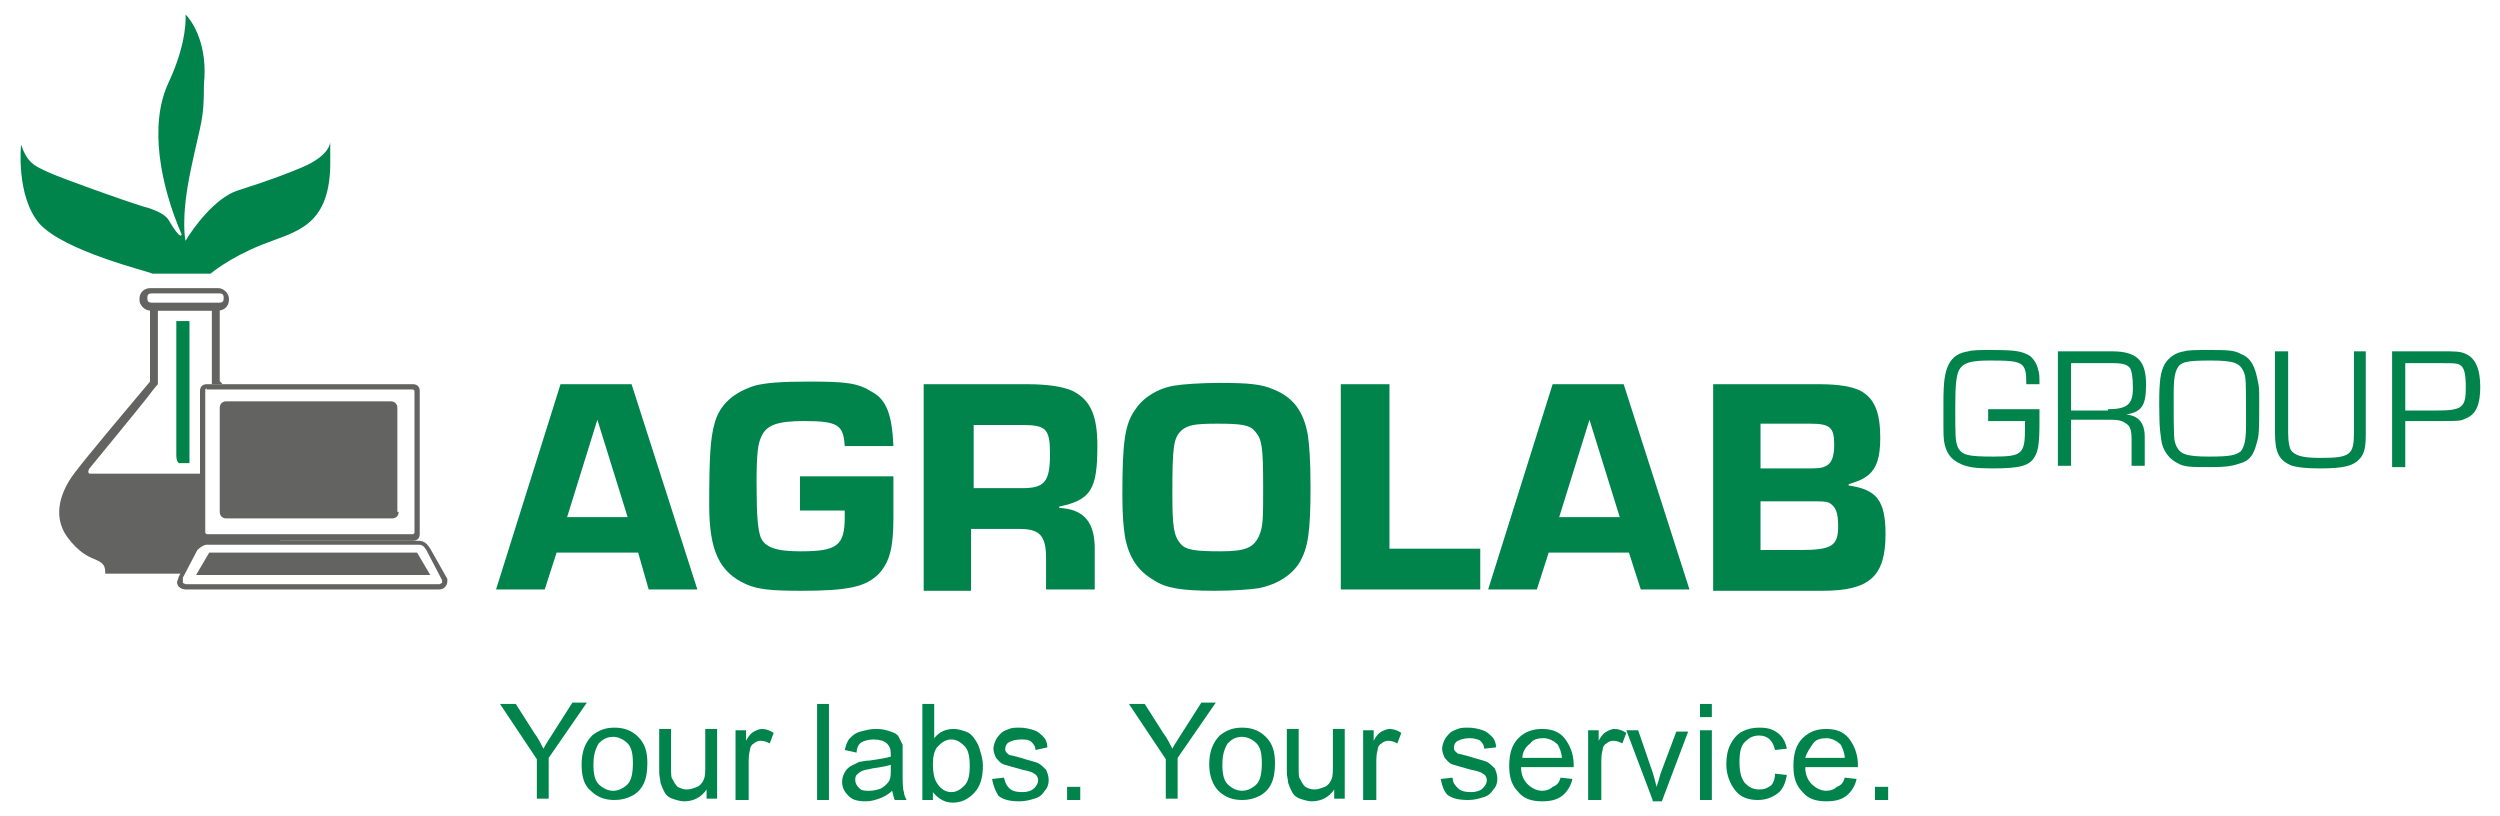
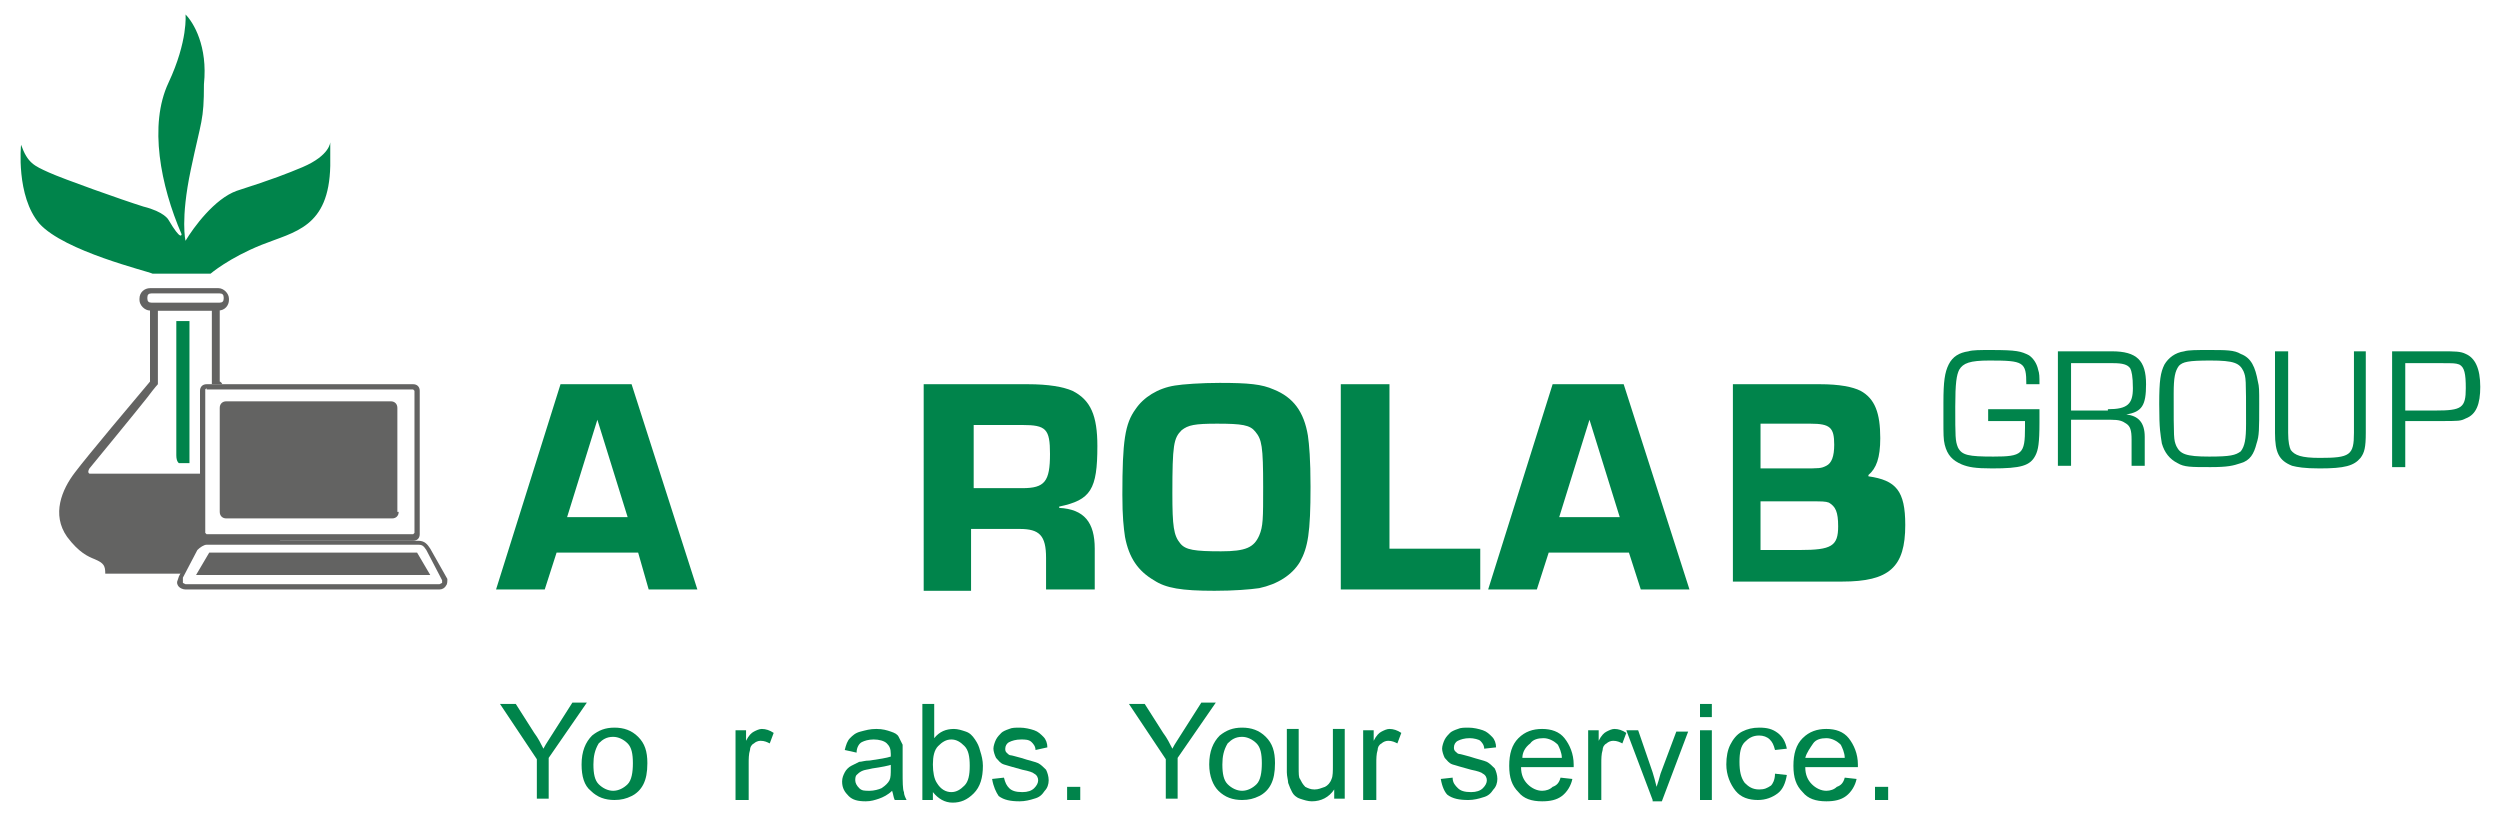
<svg xmlns="http://www.w3.org/2000/svg" version="1.1" id="Ebene_1" x="0px" y="0px" width="190px" height="62px" viewBox="0 0 190 62" enable-background="new 0 0 190 62" xml:space="preserve">
  <g>
    <path fill="#636362" d="M15.7,29.5l-0.1,0.1v10.9l0.1,0.1h15.7l0.1-0.1V29.7l-0.1-0.1H15.7z M31.4,41.1H15.7   c-0.3,0-0.5-0.2-0.5-0.5V29.7c0-0.3,0.2-0.5,0.5-0.5h15.7c0.3,0,0.5,0.2,0.5,0.5v10.9C31.9,40.9,31.7,41.1,31.4,41.1" />
    <path fill="#636362" d="M30.3,38.9c0,0.3-0.2,0.5-0.5,0.5H17.2c-0.3,0-0.5-0.2-0.5-0.5v-7.9c0-0.3,0.2-0.5,0.5-0.5h12.5   c0.3,0,0.5,0.2,0.5,0.5v7V38.9z" />
    <path fill="#636362" d="M13.8,43.6l1-1.9c0.2-0.3,0.5-0.5,0.8-0.5h5.6c0.1-0.1,0.1-0.2,0.2-0.3h-5.8c-0.2,0-0.3-0.2-0.3-0.3V36   l-8.5,0c-0.2-0.1,0-0.4,0-0.4s3.7-4.5,4.4-5.4c0.6-0.8,0.8-1,0.8-1v-5.6h4.1v4.1l0,1.5h0.8c-0.1-0.2-0.2-0.2-0.2-0.2v-5.7h-5.3v5.7   c-1.1,1.3-4.8,5.7-5.7,6.9c-1,1.3-1.8,3.2-0.6,4.9C6,42,6.7,42.3,7.2,42.5C7.9,42.8,8,43,8,43.6H13.8z" />
    <path fill="#636362" d="M13.9,43.9l0,0.2c0,0.1,0,0.2,0,0.2l0.2,0.1h19.3l0.2-0.1l0-0.2l-1.2-2.3c-0.2-0.3-0.3-0.4-0.6-0.4H15.7   c-0.2,0-0.5,0.2-0.7,0.4L13.9,43.9z M33.4,44.8H14.1c-0.2,0-0.4-0.1-0.5-0.2c-0.1-0.1-0.2-0.3-0.1-0.5l0.1-0.3l1.1-2.1   c0.2-0.4,0.6-0.6,1-0.6h16.1c0.5,0,0.7,0.3,0.9,0.6L34,44c0,0.2,0,0.4-0.1,0.5C33.8,44.7,33.6,44.8,33.4,44.8" />
    <polygon fill="#636362" points="15.9,42 14.9,43.7 32.7,43.7 31.7,42  " />
    <path fill="#636362" d="M11.5,22.3c-0.2,0-0.3,0.1-0.3,0.3v0.1c0,0.2,0.1,0.3,0.3,0.3h5.2c0.2,0,0.3-0.1,0.3-0.3v-0.1   c0-0.2-0.1-0.3-0.3-0.3H11.5z M16.6,23.6h-5.2c-0.4,0-0.8-0.4-0.8-0.8v-0.1c0-0.5,0.4-0.8,0.8-0.8h5.2c0.4,0,0.8,0.4,0.8,0.8v0.1   C17.4,23.2,17.1,23.6,16.6,23.6" />
    <path fill="#00844B" d="M14.1,1.1c0,0,0.2,2-1.3,5.2c-1.5,3.2-0.6,7.8,1,11.5c0,0,0,0.6-1-1.1c0,0-0.3-0.6-1.9-1   c-1.6-0.5-6.1-2.1-7.2-2.6s-1.6-0.7-2.1-2.1c0,0-0.4,3.9,1.4,6c1.9,2.1,8.2,3.6,8.6,3.8h4.4c0,0,1.4-1.2,3.9-2.2   c2.5-1,5.1-1.3,5.2-6v-1.8c0,0,0,1-2.1,1.9c-1.2,0.5-2.2,0.9-5,1.8c-1.7,0.6-3.3,2.8-3.9,3.8c0,0-0.4-1.6,0.4-5.4   c0.8-3.8,1-3.7,1-6.5C15.8,3.5,14.7,1.7,14.1,1.1" />
    <path fill="#00844B" d="M14.4,35.2h-0.8c0,0-0.2-0.1-0.2-0.6V24.4h1V35.2z" />
    <path fill="#00844B" d="M155,31.1c0,0.4,0,0.4,0,1c0,1.6-0.1,2.1-0.3,2.5c-0.4,0.8-1.1,1-3.3,1c-1.3,0-1.8-0.1-2.3-0.3   c-0.7-0.3-1.1-0.7-1.3-1.5c-0.1-0.4-0.1-0.8-0.1-1.9V31v-0.4c0-1.6,0.1-2.3,0.4-2.9c0.3-0.6,0.8-0.9,1.5-1c0.3-0.1,0.9-0.1,1.7-0.1   c2,0,2.3,0.1,2.9,0.4c0.3,0.2,0.6,0.6,0.7,1.1c0.1,0.3,0.1,0.5,0.1,1.1h-1c0-1.7-0.2-1.8-2.8-1.8c-1.5,0-2,0.2-2.3,0.7   c-0.2,0.4-0.3,1-0.3,2.8c0,2.3,0,2.6,0.2,3.1c0.3,0.6,0.8,0.7,2.7,0.7c2.2,0,2.4-0.2,2.4-2.2c0-0.1,0-0.3,0-0.5h-2.8v-0.9H155z" />
    <path fill="#00844B" d="M160.2,31.1c1.5,0,1.9-0.4,1.9-1.6c0-0.9-0.1-1.3-0.2-1.5c-0.2-0.3-0.6-0.4-1.3-0.4h-3.2v3.6H160.2z    M156.3,26.7h4.2c1.9,0,2.6,0.7,2.6,2.5c0,1.6-0.3,2.1-1.5,2.3v0c0.9,0.1,1.4,0.6,1.4,1.7v2.2h-1v-2c0-0.7-0.1-1-0.4-1.2   c-0.3-0.2-0.5-0.3-1.2-0.3h-3v3.5h-1V26.7z" />
    <path fill="#00844B" d="M165.6,27.8c-0.3,0.4-0.4,0.9-0.4,2.1c0,3.5,0,3.5,0.2,4c0.3,0.6,0.7,0.8,2.5,0.8c1.6,0,2-0.1,2.4-0.4   c0.3-0.4,0.4-0.9,0.4-2.1c0-3.5,0-3.5-0.2-4c-0.3-0.6-0.7-0.8-2.5-0.8C166.3,27.4,165.9,27.5,165.6,27.8 M170.3,26.9   c0.8,0.3,1.1,1,1.3,2.1c0.1,0.4,0.1,0.6,0.1,1.7c0,2,0,2.4-0.2,3c-0.2,0.8-0.5,1.3-1.2,1.5c-0.6,0.2-1,0.3-2.3,0.3   c-1.5,0-2,0-2.5-0.3c-0.6-0.3-1-0.8-1.2-1.5c-0.1-0.7-0.2-1-0.2-3c0-1.8,0.1-2.4,0.4-3c0.3-0.5,0.8-0.9,1.5-1   c0.3-0.1,1-0.1,1.8-0.1C169.2,26.6,169.8,26.6,170.3,26.9" />
    <path fill="#00844B" d="M179.8,26.7v6.2c0,1.1-0.1,1.5-0.4,1.9c-0.5,0.6-1.2,0.8-3.1,0.8c-1.2,0-1.7-0.1-2.1-0.2   c-1-0.4-1.3-1-1.3-2.5v-6.2h1v6.2c0,0.7,0.1,1.1,0.2,1.3c0.3,0.4,0.8,0.6,2.2,0.6c2.3,0,2.6-0.2,2.6-1.9v-6.2H179.8z" />
    <path fill="#00844B" d="M185.1,31.2c2,0,2.3-0.2,2.3-1.7c0-1.1-0.1-1.6-0.5-1.8c-0.3-0.1-0.4-0.1-1.4-0.1h-2.7v3.6H185.1z    M181.8,26.7h3.7c1.1,0,1.5,0,1.9,0.2c0.7,0.3,1.1,1.1,1.1,2.5c0,1.3-0.3,2.1-1.1,2.4c-0.4,0.2-0.5,0.2-2,0.2h-2.6v3.5h-1V26.7z" />
    <path fill="#00844B" d="M45.4,31.9l-2.3,7.4h4.6L45.4,31.9z M42.3,42l-0.9,2.8h-3.7l4.9-15.6H48l5,15.6h-3.7L48.5,42H42.3z" />
-     <path fill="#00844B" d="M67.9,36.2c0,1,0,2,0,3.1c0,2.4-0.3,3.4-1.1,4.3c-1,1-2.3,1.3-5.9,1.3c-2.3,0-3.3-0.1-4.2-0.5   c-2-0.9-2.8-2.5-2.8-6c0-3.8,0.1-5.1,0.4-6.2c0.4-1.5,1.5-2.4,3.1-2.9c0.8-0.2,1.9-0.3,4.1-0.3c2.8,0,3.7,0.1,4.8,0.8   c1.1,0.6,1.5,1.8,1.6,4.1h-3.7c-0.1-1.6-0.5-1.9-3.1-1.9c-2,0-2.8,0.3-3.2,1.1c-0.3,0.6-0.4,1.3-0.4,3.6c0,2.6,0.1,3.5,0.3,4.1   c0.3,0.8,1.2,1.1,3,1.1c2.8,0,3.4-0.4,3.4-2.6c0-0.1,0-0.3,0-0.5h-3.4v-2.6H67.9z" />
    <path fill="#00844B" d="M77.7,37.1c1.7,0,2.1-0.5,2.1-2.6c0-1.9-0.3-2.2-2.1-2.2h-3.7v4.8H77.7z M70.3,29.2h7.8   c1.6,0,2.7,0.2,3.4,0.5c1.4,0.7,1.9,1.9,1.9,4.2c0,3.3-0.5,4.1-2.9,4.6v0.1c1.9,0.1,2.7,1.1,2.7,3.1v3.1h-3.7v-2.4   c0-1.7-0.5-2.2-2-2.2h-3.7v4.7h-3.6V29.2z" />
    <path fill="#00844B" d="M89.8,32.7c-0.6,0.6-0.7,1.1-0.7,4.8c0,2.5,0.1,3.2,0.6,3.8c0.4,0.5,1.1,0.6,3.1,0.6c1.9,0,2.5-0.3,2.9-1.2   c0.3-0.7,0.3-1.3,0.3-3.7c0-3.1-0.1-3.6-0.6-4.2c-0.4-0.5-1-0.6-2.9-0.6C90.8,32.2,90.3,32.3,89.8,32.7 M96.8,29.6   c1.5,0.6,2.3,1.7,2.6,3.5c0.1,0.7,0.2,1.8,0.2,3.9c0,3.5-0.2,4.6-0.8,5.7c-0.6,1-1.7,1.7-3.1,2c-0.7,0.1-1.9,0.2-3.4,0.2   c-2.5,0-3.7-0.2-4.6-0.8c-1.2-0.7-1.9-1.7-2.2-3.3c-0.1-0.7-0.2-1.5-0.2-3.2c0-4.1,0.2-5.4,1-6.5c0.6-0.9,1.7-1.6,3-1.8   c0.6-0.1,2-0.2,3.4-0.2C94.9,29.1,95.9,29.2,96.8,29.6" />
    <polygon fill="#00844B" points="105.6,41.7 112.5,41.7 112.5,44.8 101.9,44.8 101.9,29.2 105.6,29.2  " />
    <path fill="#00844B" d="M120.8,31.9l-2.3,7.4h4.6L120.8,31.9z M117.7,42l-0.9,2.8h-3.7l4.9-15.6h5.4l5,15.6h-3.7l-0.9-2.8H117.7z" />
-     <path fill="#00844B" d="M136.8,41.8c2.4,0,2.9-0.3,2.9-1.8c0-1.1-0.2-1.5-0.7-1.8c-0.3-0.1-0.4-0.1-1.8-0.1h-3.4v3.7H136.8z    M136.9,35.6c1.4,0,1.5,0,1.9-0.2c0.4-0.2,0.6-0.7,0.6-1.6c0-1.3-0.3-1.6-1.8-1.6h-3.8v3.4H136.9z M130.2,29.2h8.1   c1.5,0,2.5,0.2,3.1,0.5c1.1,0.6,1.5,1.7,1.5,3.6c0,1.5-0.3,2.3-0.9,2.8c-0.5,0.4-0.9,0.5-1.5,0.7v0.1c2.1,0.3,2.8,1.1,2.8,3.7   c0,3.2-1.2,4.3-4.8,4.3h-8.3V29.2z" />
+     <path fill="#00844B" d="M136.8,41.8c2.4,0,2.9-0.3,2.9-1.8c0-1.1-0.2-1.5-0.7-1.8c-0.3-0.1-0.4-0.1-1.8-0.1h-3.4v3.7H136.8z    M136.9,35.6c1.4,0,1.5,0,1.9-0.2c0.4-0.2,0.6-0.7,0.6-1.6c0-1.3-0.3-1.6-1.8-1.6h-3.8v3.4H136.9z M130.2,29.2h8.1   c1.5,0,2.5,0.2,3.1,0.5c1.1,0.6,1.5,1.7,1.5,3.6c0,1.5-0.3,2.3-0.9,2.8v0.1c2.1,0.3,2.8,1.1,2.8,3.7   c0,3.2-1.2,4.3-4.8,4.3h-8.3V29.2z" />
    <path fill="#00844B" d="M40.8,60.8v-3.1L38,53.5h1.2l1.4,2.2c0.3,0.4,0.5,0.8,0.7,1.2c0.2-0.4,0.5-0.8,0.8-1.3l1.4-2.2h1.1   l-2.9,4.2v3.1H40.8z" />
    <path fill="#00844B" d="M45.1,58.1c0,0.7,0.1,1.2,0.4,1.5c0.3,0.3,0.7,0.5,1.1,0.5c0.4,0,0.8-0.2,1.1-0.5c0.3-0.3,0.4-0.9,0.4-1.6   c0-0.7-0.1-1.2-0.4-1.5s-0.7-0.5-1.1-0.5c-0.5,0-0.8,0.2-1.1,0.5C45.2,57,45.1,57.5,45.1,58.1 M44.2,58.1c0-1,0.3-1.7,0.8-2.2   c0.5-0.4,1-0.6,1.7-0.6c0.7,0,1.3,0.2,1.8,0.7c0.5,0.5,0.7,1.1,0.7,2c0,0.7-0.1,1.2-0.3,1.6c-0.2,0.4-0.5,0.7-0.9,0.9   c-0.4,0.2-0.8,0.3-1.3,0.3c-0.7,0-1.3-0.2-1.8-0.7C44.4,59.7,44.2,59,44.2,58.1" />
-     <path fill="#00844B" d="M53.7,60.8V60c-0.4,0.6-1,0.9-1.7,0.9c-0.3,0-0.6-0.1-0.9-0.2c-0.3-0.1-0.5-0.3-0.6-0.5   c-0.1-0.2-0.2-0.4-0.3-0.7c0-0.2-0.1-0.5-0.1-0.8v-3.3h0.9v2.9c0,0.5,0,0.8,0.1,0.9c0.1,0.2,0.2,0.4,0.4,0.6   c0.2,0.1,0.4,0.2,0.7,0.2c0.3,0,0.5-0.1,0.8-0.2c0.2-0.1,0.4-0.3,0.5-0.6c0.1-0.2,0.1-0.6,0.1-1v-2.8h0.9v5.3H53.7z" />
    <path fill="#00844B" d="M55.9,60.8v-5.3h0.8v0.8c0.2-0.4,0.4-0.6,0.6-0.7c0.2-0.1,0.4-0.2,0.6-0.2c0.3,0,0.6,0.1,0.9,0.3l-0.3,0.8   c-0.2-0.1-0.4-0.2-0.7-0.2c-0.2,0-0.4,0.1-0.5,0.2c-0.2,0.1-0.3,0.3-0.3,0.5c-0.1,0.3-0.1,0.7-0.1,1v2.8H55.9z" />
-     <rect x="62.1" y="53.5" fill="#00844B" width="0.9" height="7.3" />
    <path fill="#00844B" d="M67.8,58.1c-0.3,0.1-0.8,0.2-1.5,0.3c-0.4,0.1-0.6,0.1-0.8,0.2c-0.2,0.1-0.3,0.2-0.4,0.3   c-0.1,0.1-0.1,0.3-0.1,0.4c0,0.2,0.1,0.4,0.3,0.6c0.2,0.2,0.4,0.2,0.8,0.2c0.3,0,0.7-0.1,0.9-0.2c0.3-0.2,0.5-0.4,0.6-0.6   c0.1-0.2,0.1-0.5,0.1-0.9V58.1z M67.8,60.1c-0.3,0.3-0.7,0.5-1,0.6c-0.3,0.1-0.6,0.2-1,0.2c-0.6,0-1-0.1-1.3-0.4   c-0.3-0.3-0.5-0.6-0.5-1.1c0-0.3,0.1-0.5,0.2-0.7c0.1-0.2,0.3-0.4,0.5-0.5c0.2-0.1,0.4-0.2,0.6-0.3c0.2,0,0.4-0.1,0.8-0.1   c0.7-0.1,1.3-0.2,1.6-0.3c0-0.1,0-0.2,0-0.2c0-0.4-0.1-0.6-0.3-0.8c-0.2-0.2-0.6-0.3-1-0.3c-0.4,0-0.7,0.1-0.9,0.2   c-0.2,0.1-0.4,0.4-0.4,0.8L64.2,57c0.1-0.4,0.2-0.7,0.4-0.9c0.2-0.2,0.4-0.4,0.8-0.5s0.7-0.2,1.2-0.2c0.5,0,0.8,0.1,1.1,0.2   c0.3,0.1,0.5,0.2,0.6,0.4c0.1,0.2,0.2,0.4,0.3,0.6c0,0.2,0,0.4,0,0.8v1.2c0,0.8,0,1.4,0.1,1.6c0,0.2,0.1,0.4,0.2,0.6H68   C67.9,60.6,67.9,60.4,67.8,60.1" />
    <path fill="#00844B" d="M70.9,58.1c0,0.6,0.1,1.1,0.3,1.4c0.3,0.5,0.7,0.7,1.1,0.7c0.4,0,0.7-0.2,1-0.5c0.3-0.3,0.4-0.8,0.4-1.5   c0-0.7-0.1-1.2-0.4-1.5c-0.3-0.3-0.6-0.5-1-0.5c-0.4,0-0.7,0.2-1,0.5C71,57,70.9,57.5,70.9,58.1 M70.9,60.8h-0.8v-7.3H71v2.6   c0.4-0.5,0.9-0.7,1.5-0.7c0.3,0,0.6,0.1,0.9,0.2c0.3,0.1,0.5,0.3,0.7,0.6s0.3,0.5,0.4,0.9c0.1,0.3,0.2,0.7,0.2,1.1   c0,0.9-0.2,1.6-0.7,2.1c-0.5,0.5-1,0.7-1.6,0.7c-0.6,0-1.1-0.3-1.5-0.8V60.8z" />
    <path fill="#00844B" d="M75.4,59.2l0.9-0.1c0.1,0.4,0.2,0.6,0.4,0.8c0.2,0.2,0.5,0.3,1,0.3c0.4,0,0.7-0.1,0.9-0.3   c0.2-0.2,0.3-0.4,0.3-0.6c0-0.2-0.1-0.4-0.3-0.5c-0.1-0.1-0.4-0.2-0.9-0.3c-0.7-0.2-1.1-0.3-1.4-0.4c-0.3-0.1-0.4-0.3-0.6-0.5   c-0.1-0.2-0.2-0.5-0.2-0.7c0-0.2,0.1-0.5,0.2-0.7c0.1-0.2,0.3-0.4,0.4-0.5c0.1-0.1,0.3-0.2,0.6-0.3c0.2-0.1,0.5-0.1,0.8-0.1   c0.4,0,0.8,0.1,1.1,0.2c0.3,0.1,0.5,0.3,0.7,0.5c0.2,0.2,0.3,0.5,0.3,0.8L78.7,57c0-0.3-0.2-0.5-0.3-0.6c-0.2-0.2-0.5-0.2-0.8-0.2   c-0.4,0-0.7,0.1-0.9,0.2c-0.2,0.1-0.3,0.3-0.3,0.5c0,0.1,0,0.2,0.1,0.3c0.1,0.1,0.2,0.2,0.3,0.2c0.1,0,0.4,0.1,0.8,0.2   c0.6,0.2,1.1,0.3,1.3,0.4s0.4,0.3,0.6,0.5c0.1,0.2,0.2,0.5,0.2,0.8c0,0.3-0.1,0.6-0.3,0.8c-0.2,0.3-0.4,0.5-0.8,0.6   c-0.3,0.1-0.7,0.2-1.1,0.2c-0.7,0-1.2-0.1-1.6-0.4C75.7,60.2,75.5,59.8,75.4,59.2" />
    <rect x="81.1" y="59.8" fill="#00844B" width="1" height="1" />
    <path fill="#00844B" d="M88.6,60.8v-3.1l-2.8-4.2h1.2l1.4,2.2c0.3,0.4,0.5,0.8,0.7,1.2c0.2-0.4,0.5-0.8,0.8-1.3l1.4-2.2h1.1   l-2.9,4.2v3.1H88.6z" />
    <path fill="#00844B" d="M92.9,58.1c0,0.7,0.1,1.2,0.4,1.5c0.3,0.3,0.7,0.5,1.1,0.5c0.4,0,0.8-0.2,1.1-0.5c0.3-0.3,0.4-0.9,0.4-1.6   c0-0.7-0.1-1.2-0.4-1.5s-0.7-0.5-1.1-0.5c-0.5,0-0.8,0.2-1.1,0.5C93,57,92.9,57.5,92.9,58.1 M91.9,58.1c0-1,0.3-1.7,0.8-2.2   c0.5-0.4,1-0.6,1.7-0.6c0.7,0,1.3,0.2,1.8,0.7c0.5,0.5,0.7,1.1,0.7,2c0,0.7-0.1,1.2-0.3,1.6c-0.2,0.4-0.5,0.7-0.9,0.9   c-0.4,0.2-0.8,0.3-1.3,0.3c-0.7,0-1.3-0.2-1.8-0.7C92.2,59.7,91.9,59,91.9,58.1" />
    <path fill="#00844B" d="M101.4,60.8V60c-0.4,0.6-1,0.9-1.7,0.9c-0.3,0-0.6-0.1-0.9-0.2c-0.3-0.1-0.5-0.3-0.6-0.5   c-0.1-0.2-0.2-0.4-0.3-0.7c0-0.2-0.1-0.5-0.1-0.8v-3.3h0.9v2.9c0,0.5,0,0.8,0.1,0.9c0.1,0.2,0.2,0.4,0.4,0.6   c0.2,0.1,0.4,0.2,0.7,0.2c0.3,0,0.5-0.1,0.8-0.2c0.2-0.1,0.4-0.3,0.5-0.6c0.1-0.2,0.1-0.6,0.1-1v-2.8h0.9v5.3H101.4z" />
    <path fill="#00844B" d="M103.6,60.8v-5.3h0.8v0.8c0.2-0.4,0.4-0.6,0.6-0.7c0.2-0.1,0.4-0.2,0.6-0.2c0.3,0,0.6,0.1,0.9,0.3l-0.3,0.8   c-0.2-0.1-0.4-0.2-0.7-0.2c-0.2,0-0.4,0.1-0.5,0.2c-0.2,0.1-0.3,0.3-0.3,0.5c-0.1,0.3-0.1,0.7-0.1,1v2.8H103.6z" />
    <path fill="#00844B" d="M109.5,59.2l0.9-0.1c0,0.4,0.2,0.6,0.4,0.8c0.2,0.2,0.5,0.3,1,0.3c0.4,0,0.7-0.1,0.9-0.3   c0.2-0.2,0.3-0.4,0.3-0.6c0-0.2-0.1-0.4-0.3-0.5c-0.1-0.1-0.4-0.2-0.9-0.3c-0.7-0.2-1.1-0.3-1.4-0.4c-0.3-0.1-0.4-0.3-0.6-0.5   c-0.1-0.2-0.2-0.5-0.2-0.7c0-0.2,0.1-0.5,0.2-0.7c0.1-0.2,0.3-0.4,0.4-0.5c0.1-0.1,0.3-0.2,0.6-0.3c0.2-0.1,0.5-0.1,0.8-0.1   c0.4,0,0.8,0.1,1.1,0.2s0.5,0.3,0.7,0.5c0.2,0.2,0.3,0.5,0.3,0.8l-0.9,0.1c0-0.3-0.2-0.5-0.3-0.6s-0.5-0.2-0.8-0.2   c-0.4,0-0.7,0.1-0.9,0.2c-0.2,0.1-0.3,0.3-0.3,0.5c0,0.1,0,0.2,0.1,0.3c0.1,0.1,0.2,0.2,0.3,0.2c0.1,0,0.4,0.1,0.8,0.2   c0.6,0.2,1.1,0.3,1.3,0.4s0.4,0.3,0.6,0.5c0.1,0.2,0.2,0.5,0.2,0.8c0,0.3-0.1,0.6-0.3,0.8c-0.2,0.3-0.4,0.5-0.8,0.6   c-0.3,0.1-0.7,0.2-1.1,0.2c-0.7,0-1.2-0.1-1.6-0.4C109.8,60.2,109.6,59.8,109.5,59.2" />
    <path fill="#00844B" d="M115.7,57.6h3c0-0.4-0.2-0.8-0.3-1c-0.3-0.3-0.7-0.5-1.1-0.5c-0.4,0-0.8,0.1-1,0.4   C115.9,56.8,115.7,57.2,115.7,57.6 M118.6,59.1l0.9,0.1c-0.1,0.5-0.4,1-0.8,1.3c-0.4,0.3-0.9,0.4-1.5,0.4c-0.8,0-1.4-0.2-1.8-0.7   c-0.5-0.5-0.7-1.1-0.7-2c0-0.9,0.2-1.6,0.7-2.1c0.5-0.5,1.1-0.7,1.8-0.7c0.7,0,1.3,0.2,1.7,0.7c0.4,0.5,0.7,1.2,0.7,2   c0,0.1,0,0.1,0,0.2h-4c0,0.6,0.2,1,0.5,1.3c0.3,0.3,0.7,0.5,1.1,0.5c0.3,0,0.6-0.1,0.8-0.3C118.3,59.7,118.5,59.5,118.6,59.1" />
    <path fill="#00844B" d="M120.7,60.8v-5.3h0.8v0.8c0.2-0.4,0.4-0.6,0.6-0.7c0.2-0.1,0.4-0.2,0.6-0.2c0.3,0,0.6,0.1,0.9,0.3l-0.3,0.8   c-0.2-0.1-0.4-0.2-0.7-0.2c-0.2,0-0.4,0.1-0.5,0.2c-0.2,0.1-0.3,0.3-0.3,0.5c-0.1,0.3-0.1,0.7-0.1,1v2.8H120.7z" />
    <path fill="#00844B" d="M125.6,60.8l-2-5.3h0.9l1.1,3.2c0.1,0.3,0.2,0.7,0.3,1.1c0.1-0.3,0.2-0.6,0.3-1l1.2-3.2h0.9l-2,5.3H125.6z" />
    <path fill="#00844B" d="M129.2,55.5h0.9v5.3h-0.9V55.5z M129.2,53.5h0.9v1h-0.9V53.5z" />
    <path fill="#00844B" d="M134.9,58.8l0.9,0.1c-0.1,0.6-0.3,1.1-0.7,1.4c-0.4,0.3-0.9,0.5-1.5,0.5c-0.7,0-1.3-0.2-1.7-0.7   s-0.7-1.2-0.7-2c0-0.6,0.1-1.1,0.3-1.5c0.2-0.4,0.5-0.8,0.9-1c0.4-0.2,0.8-0.3,1.3-0.3c0.6,0,1,0.1,1.4,0.4   c0.4,0.3,0.6,0.7,0.7,1.2l-0.9,0.1c-0.1-0.4-0.2-0.6-0.4-0.8c-0.2-0.2-0.5-0.3-0.8-0.3c-0.5,0-0.8,0.2-1.1,0.5   c-0.3,0.3-0.4,0.8-0.4,1.5c0,0.7,0.1,1.2,0.4,1.6c0.3,0.3,0.6,0.5,1.1,0.5c0.4,0,0.6-0.1,0.9-0.3C134.7,59.6,134.9,59.3,134.9,58.8   " />
    <path fill="#00844B" d="M137.2,57.6h3c0-0.4-0.2-0.8-0.3-1c-0.3-0.3-0.7-0.5-1.1-0.5c-0.4,0-0.8,0.1-1,0.4S137.3,57.2,137.2,57.6    M140.2,59.1l0.9,0.1c-0.1,0.5-0.4,1-0.8,1.3c-0.4,0.3-0.9,0.4-1.5,0.4c-0.8,0-1.4-0.2-1.8-0.7c-0.5-0.5-0.7-1.1-0.7-2   c0-0.9,0.2-1.6,0.7-2.1c0.5-0.5,1.1-0.7,1.8-0.7c0.7,0,1.3,0.2,1.7,0.7c0.4,0.5,0.7,1.2,0.7,2c0,0.1,0,0.1,0,0.2h-4   c0,0.6,0.2,1,0.5,1.3c0.3,0.3,0.7,0.5,1.1,0.5c0.3,0,0.6-0.1,0.8-0.3C139.9,59.7,140.1,59.5,140.2,59.1" />
    <rect x="142.5" y="59.8" fill="#00844B" width="1" height="1" />
  </g>
  <g>
</g>
  <g>
</g>
  <g>
</g>
  <g>
</g>
  <g>
</g>
  <g>
</g>
  <g>
</g>
  <g>
</g>
  <g>
</g>
  <g>
</g>
  <g>
</g>
  <g>
</g>
  <g>
</g>
  <g>
</g>
  <g>
</g>
</svg>